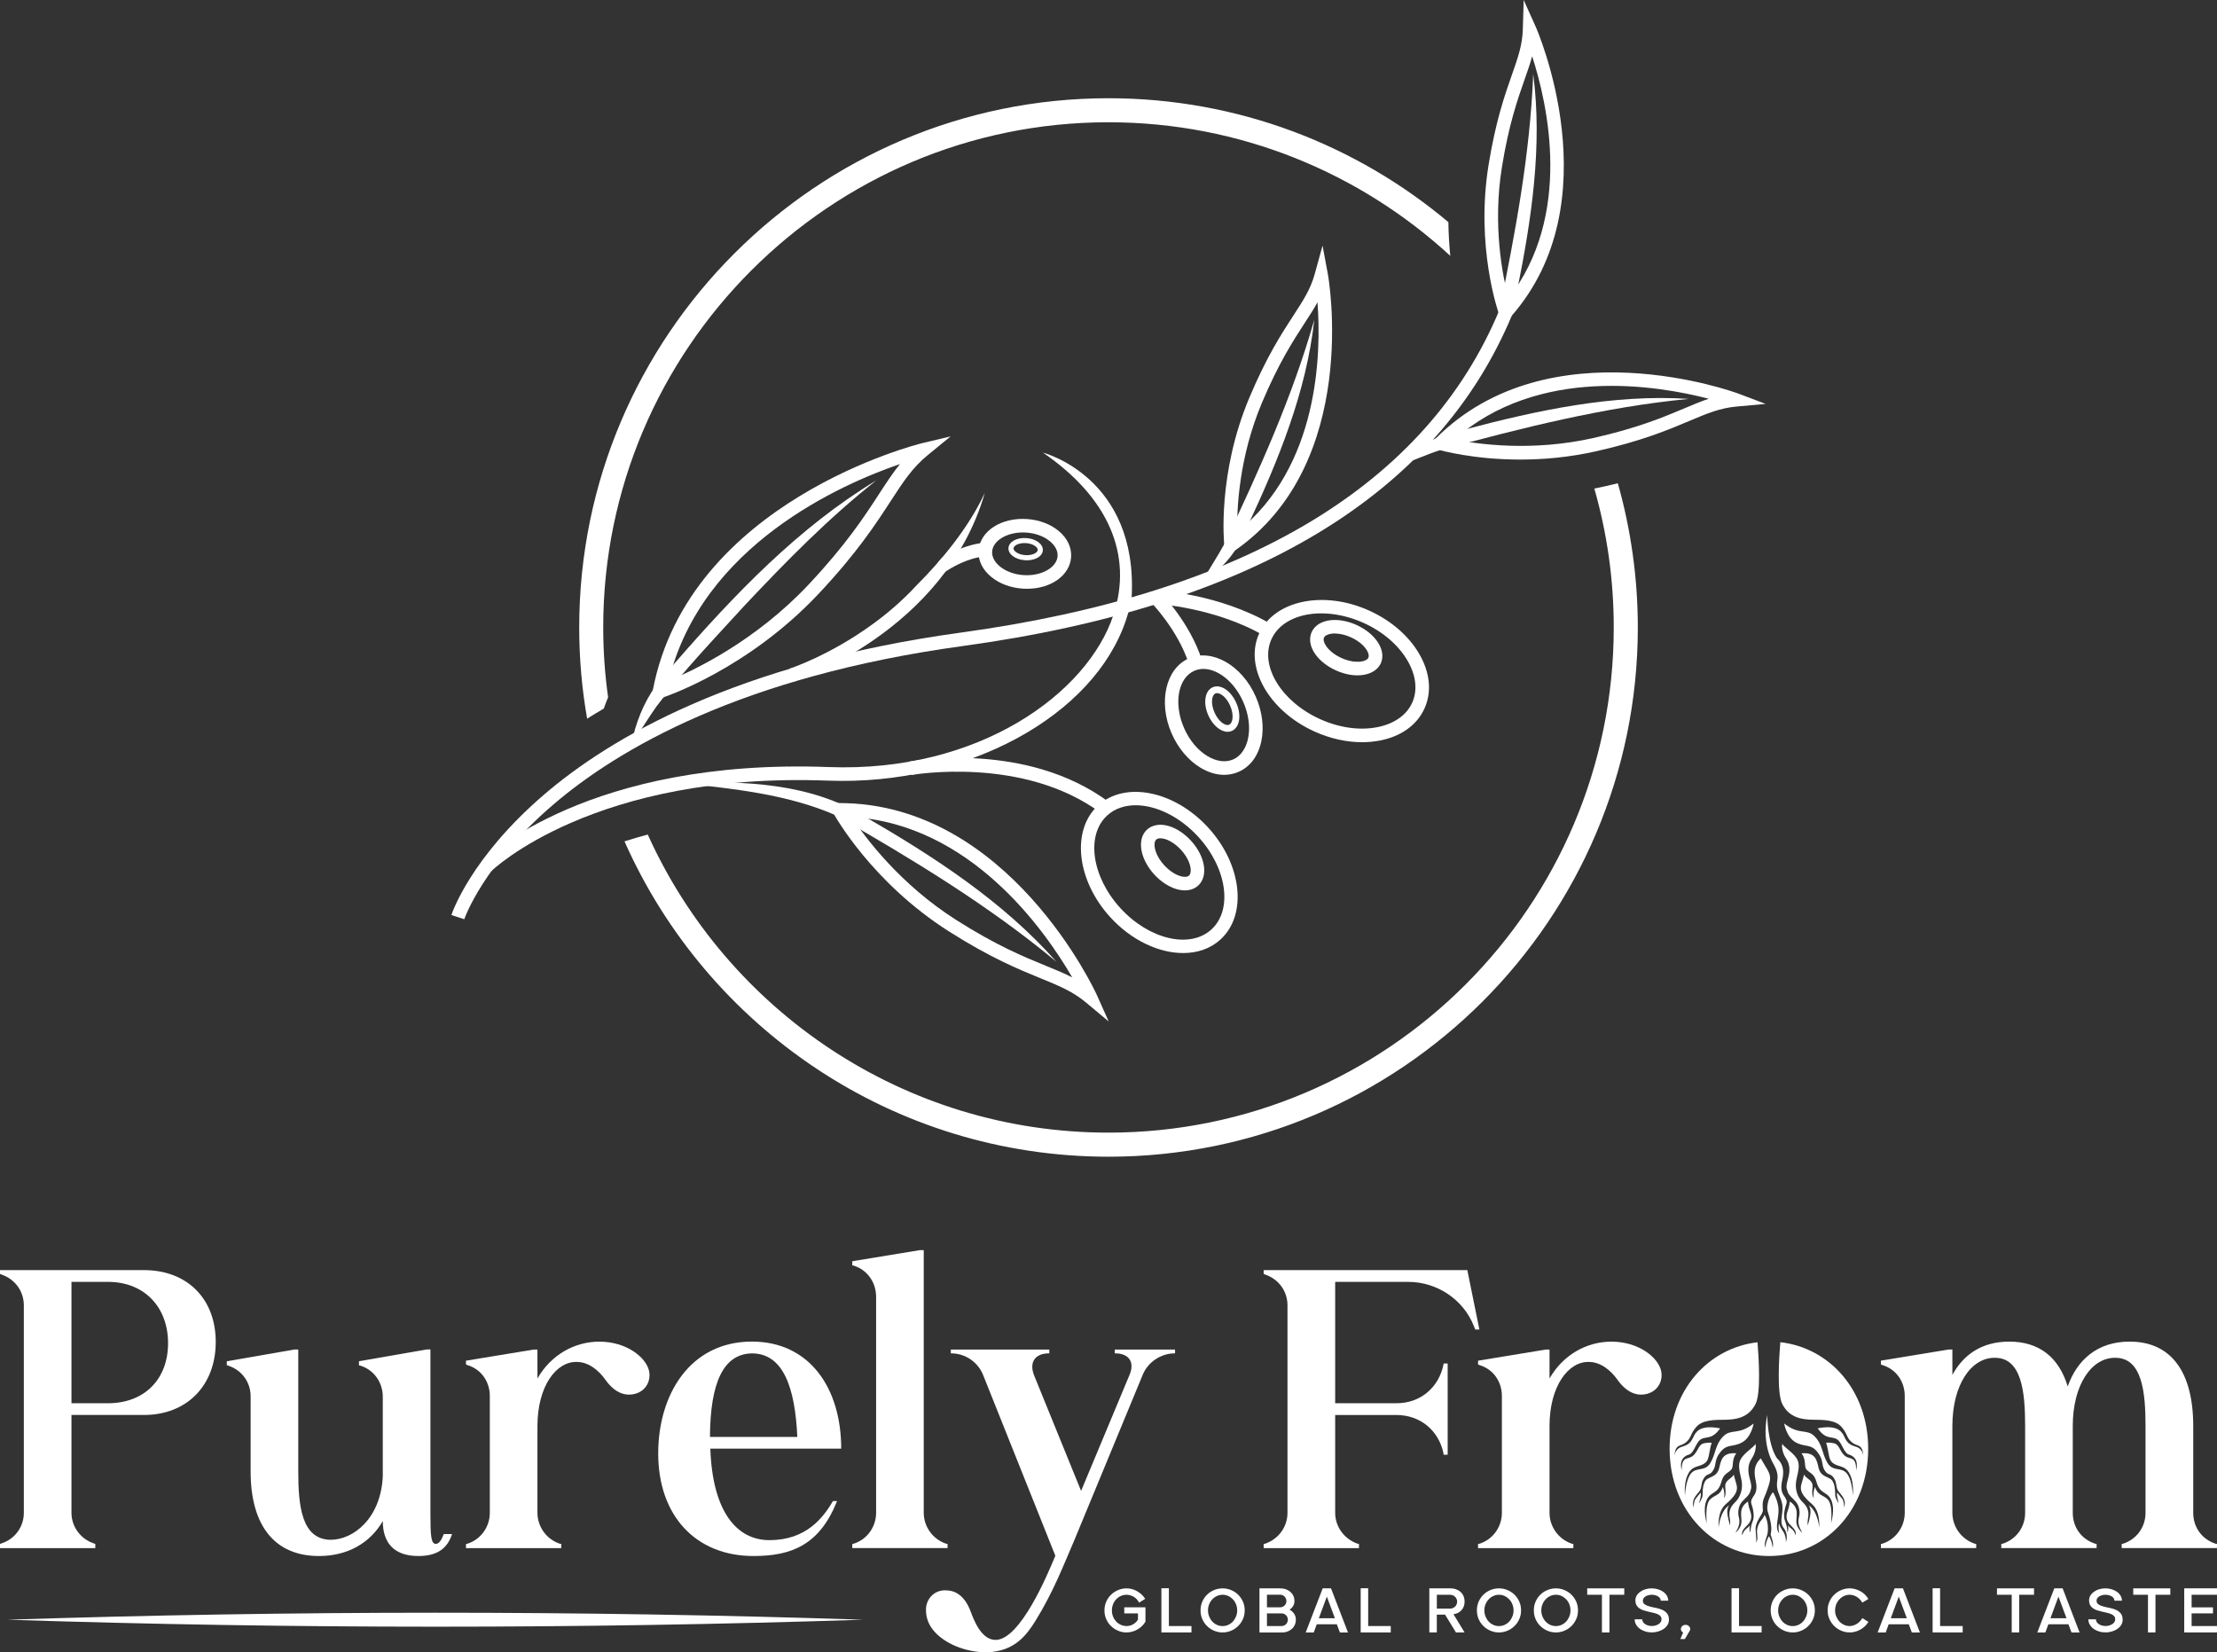
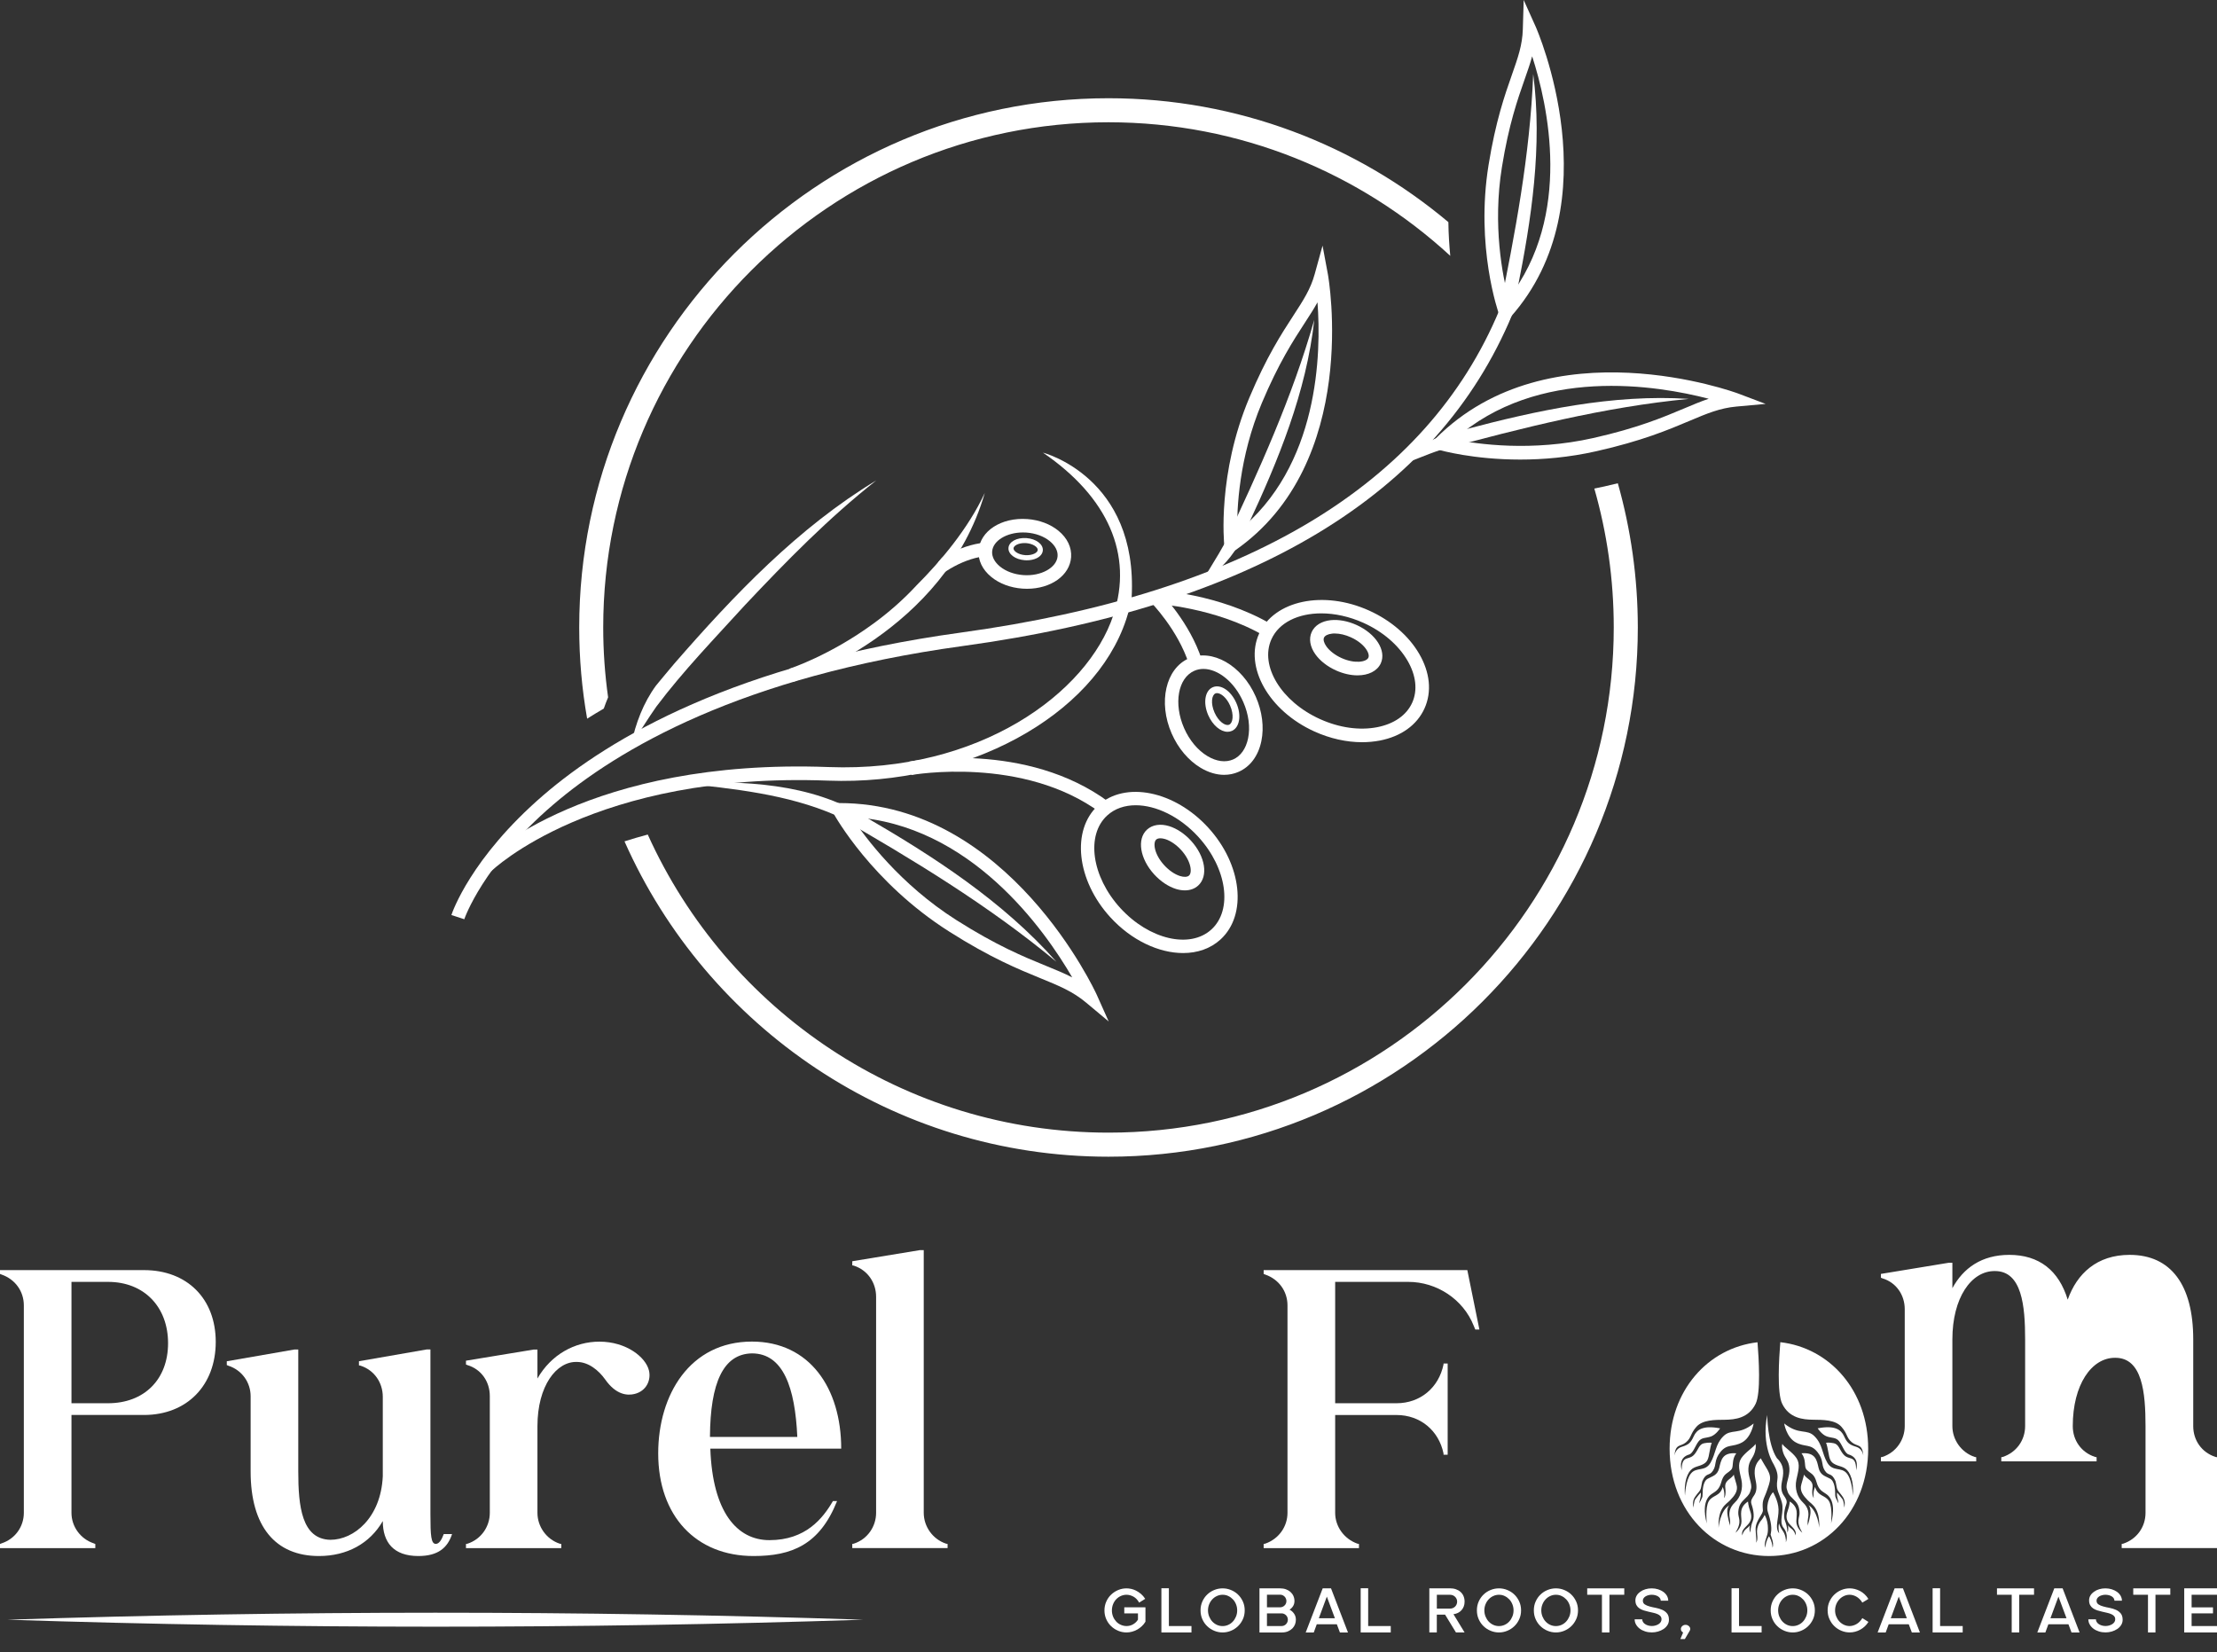
<svg xmlns="http://www.w3.org/2000/svg" id="uuid-05851069-9e80-41ec-a39d-a9ee21627b9d" data-name="uuid-9f597d20-b52b-4bb2-9101-2b4c63345eb2" viewBox="0 0 657.58 490.12">
  <rect x="0" y="0" width="657.58" height="490.12" fill="#333333" stroke="none" />
  <defs>
    <style>      .uuid-6cc0aba8-450a-4990-aca2-5d80f843300e {        fill: #fff;      }    </style>
  </defs>
  <g>
    <path class="uuid-6cc0aba8-450a-4990-aca2-5d80f843300e" d="M21.2,448.75c0,4.05,2.64,7.73,6.6,9.05l.47.19v1.23H0v-1.23l.47-.19c4.05-1.32,6.6-4.99,6.6-9.05v-61.54c0-4.15-2.54-7.73-6.6-9.14l-.47-.19v-1.13h42.69c12.81,0,21.3,8.48,21.3,21.3s-8.48,21.67-21.3,21.67h-21.49v29.03h0ZM32.04,416.24c10.74,0,17.81-7.07,17.81-17.81s-7.07-18.19-17.81-18.19h-10.84v36h10.84Z" />
    <path class="uuid-6cc0aba8-450a-4990-aca2-5d80f843300e" d="M134.08,455.06c-1.32,4.05-4.15,6.5-9.99,6.5-7.35,0-10.55-4.05-10.55-10.37-3.86,6.69-10.65,10.37-18.94,10.37-12.91,0-20.26-8.76-20.26-25.07v-22.33c0-4.05-2.54-7.73-6.6-9.05l-.47-.19v-1.13l20.07-3.49h1.13v36.19c0,10.37,1.04,20.07,9.52,20.26,6.97,0,14.98-6.5,15.55-18.85v-23.56c0-4.24-2.54-7.92-6.6-9.24l-.47-.09v-1.23l20.07-3.49h1.13v48.91c0,6.41.19,8.76,1.6,8.76.94,0,1.7-1.13,2.36-2.92h2.45v.02h0Z" />
    <path class="uuid-6cc0aba8-450a-4990-aca2-5d80f843300e" d="M188.16,413.5c-1.98.47-5.37.38-8.67-4.33-1.88-2.64-4.9-5.18-8.39-5.18-6.03-.19-11.69,7.07-11.69,19.04v25.73c0,4.05,2.64,7.82,6.6,9.14l.47.09v1.23h-28.27v-1.23l.47-.09c4.05-1.32,6.6-5.09,6.6-9.14v-34.68c0-4.24-2.54-7.92-6.6-9.14l-.47-.19v-1.13l20.07-3.3h1.13v8.58c4.05-7.07,11.03-10.93,18.38-10.93,8.01,0,13.76,4.62,14.7,8.58.67,2.81-.75,6.11-4.33,6.95h0Z" />
    <path class="uuid-6cc0aba8-450a-4990-aca2-5d80f843300e" d="M247.05,445.26h1.23c-5.18,13-13.48,16.3-24.78,16.3-17.06,0-28.27-11.87-28.27-30.44,0-17.43,9.42-33.17,27.8-33.17,17.06,0,26.48,13.76,26.48,31.76h-38.82c.66,18.85,7.92,27.14,17.53,27.14,10.73,0,15.82-6.41,18.83-11.59h0ZM210.58,426.23h25.91c-.66-14.61-4.15-24.78-13.48-24.78-8.47.18-12.33,8.66-12.43,24.78h0Z" />
    <path class="uuid-6cc0aba8-450a-4990-aca2-5d80f843300e" d="M281.06,457.98v1.23h-28.27v-1.23l.47-.09c4.05-1.32,6.6-5.09,6.6-9.14v-64.08c0-4.24-2.54-7.92-6.6-9.24l-.47-.09v-1.22l20.07-3.3h1.13v77.93c0,4.05,2.64,7.82,6.6,9.14l.47.09Z" />
-     <path class="uuid-6cc0aba8-450a-4990-aca2-5d80f843300e" d="M348.53,400.31v1.13h-.09c-4.15,0-8.01,2.64-9.52,6.41l-20.26,49c-3.3,7.63-6.13,15.17-11.59,24.03-2.64,4.15-6.03,8.86-14.13,9.24-6.5.09-13.1-2.64-16.3-6.78-1.23-1.6-2.07-3.58-1.98-6.13.09-2.83,2.35-5.65,5.94-5.47,2.07,0,5.37.94,7.35,6.41,1.13,3.02,3.3,8.29,7.35,8.29,7.26,0,15.36-19.22,17.72-24.97l-21.39-53.53c-1.51-3.86-5.28-6.5-9.52-6.5h-.09v-1.13h29.21v1.13h-.09c-4.14,0-5.94,2.64-4.43,6.5l13.95,34.3,14.32-34.3c1.7-3.86-.09-6.5-4.24-6.5h-.09v-1.13h17.88,0Z" />
    <path class="uuid-6cc0aba8-450a-4990-aca2-5d80f843300e" d="M402.61,457.89l.47.09v1.23h-28.27v-1.23l.47-.09c4.05-1.41,6.6-5.09,6.6-9.14v-61.54c0-4.15-2.54-7.73-6.6-9.14l-.47-.19v-1.13h60.41l3.58,17.62h-1.22l-.47-1.13c-3.11-7.82-10.93-13-19.41-13h-21.68v36h18.19c7.07,0,12.53-4.62,13.95-11.5v-.28h1.23v27.05h-1.23v-.38c-1.41-6.78-6.88-11.4-13.95-11.4h-18.19v29.02c0,4.05,2.63,7.73,6.59,9.14h0Z" />
-     <path class="uuid-6cc0aba8-450a-4990-aca2-5d80f843300e" d="M488.35,413.5c-1.98.47-5.37.38-8.67-4.33-1.88-2.64-4.9-5.18-8.39-5.18-6.03-.19-11.69,7.07-11.69,19.04v25.73c0,4.05,2.64,7.82,6.6,9.14l.47.09v1.23h-28.27v-1.23l.47-.09c4.05-1.32,6.6-5.09,6.6-9.14v-34.68c0-4.24-2.54-7.92-6.6-9.14l-.47-.19v-1.13l20.07-3.3h1.13v8.58c4.05-7.07,11.03-10.93,18.38-10.93,8.01,0,13.76,4.62,14.7,8.58.67,2.81-.75,6.11-4.33,6.95h0Z" />
    <path class="uuid-6cc0aba8-450a-4990-aca2-5d80f843300e" d="M554.12,429.71c0,18.65-13.19,31.85-29.4,31.85s-29.5-13.19-29.5-31.85c0-17.24,11.38-29.85,26.07-31.56.4,4.91,1.01,15.04-.55,18.24-2.08,4.3-6.15,4.71-9.14,4.75-2.98.02-6.61,0-8.45,2.11-1.86,2.12-1.41,3.19-3.08,4.59-1.63,1.37-3.1.31-3.4,3.9.11-.65.55-2.11,2.16-2.58,2.08-.62,2.69-1.26,3.55-3.13.86-1.88,2.64-3.34,7.82-2.34,0,0-1.21,1.88-2.72,2.41-1.52.54-2.72.21-3.69,1.48-.98,1.28-1.61,3.54-2.81,3.88-1.2.35-3.03,1.36-2.17,4.7,0,0-.12-2.22.69-3.05.81-.84,2.02-.4,3.13-1.76,1.11-1.35,1.35-2.96,2.79-3.24,1.45-.3,2.32-.14,2.32-.14,0,0-.24.27-.65,2.56s-.57,3.19-2.22,3.94c-1.66.76-3.18.51-4.33,3.09-1.16,2.57-.76,6.08-.76,6.08,0,0,.14-4.55,1.78-6.57s4.19-.41,5.8-3.2,1.37-5.36,3.74-7.78c2.36-2.43,4.56-.25,9.04-3.84,0,0-.64,4.05-3.4,5.59-2.77,1.53-4.4.34-6.42,2.83-2.01,2.49-1.07,3.74-2.22,5.54s-1.96.39-3.17,3.12c0,0-.17.62-.36,1.77-.17,1.16-.96,1.68-1.37,2.31-.41.62-1.43,1.56-.87,3.84,0,0,.05-1.91.55-2.59.5-.7,1.58-1.93,1.58-1.93,0,0,.14.79-.16,1.82s-.24,1.38-.24,1.38c0,0,.25-.61.62-1.3.36-.67.32-.96.34-1.67.01-.71.02-3.52,1.5-4.33,1.46-.82,2.89-.96,3.43-3.24.54-2.28.89-4.64,5.07-4.3,0,0-.85.9-1.01,2.72-.15,1.82-.17,1.92-1.16,2.71-.99.77-1.71.99-2.34,3.24-.62,2.24-1.88,2.72-2.32,3.07-.42.36-3.9,1.63-1.95,9.09,0,0-.51-4.66.57-6.57,1.08-1.92,3.37-1.4,4.16-4.26,0,0,.71,1.27.41,3.27,0,0,.67-.66.36-3.01-.31-2.34,1.77-2.56,2.52-3.93,0,0,.17.9.79,2.88.6,1.99-.64,3.42-1.91,4.74-1.28,1.32-3.58,2.13-3.4,8.14,0,0,.41-5.06,3.24-6.72-.1.07-.94.86-.55,3.07.41,2.34.7,2.51.7,3.09,0,0,.17-1.08-.07-2.34-.25-1.27-.22-2.97,1.5-4.58,1.73-1.61,2.51-4.21,1.96-6.76-.55-2.56-1.22-4.58-.04-6.4,1.2-1.81,3.87-3.39,4.19-4.23,0,0,.36.62-.2,2.49-.57,1.87-1.72,2.38-1.88,4.76-.16,2.39,1.18,4.55.79,6.03-.37,1.47-.62,1.81-1.81,2.96-1.2,1.15-1.82,1.92-1.98,3.9-.16,2,1.31,2.52-.82,6.21.11-.09,1.8-1.5,1.77-3.4-.01-1.96-.82-4.04,1.93-5.87,0,0,.07,1.28.66,2.87.59,1.6.34,2.81-.62,3.89s-2.07,1.77-1.76,3.32c0,0,.29-1.31,1.21-1.98.91-.69,1.08-1.07,1.08-1.07,0,0-.34,1.31.14,2.17,0-.11.01-1.76.69-3.35.7-1.66-.04-4.18-.37-5.12-.32-.95.17-1.66.77-2.54.61-.89.94-2.09.54-4.1s-1-4.61,1.48-6.92c0,.02.04.22.98,1.77.16.26.35.57.57.94.37.59.65,1.1.84,1.58.49,1.21.42,2.17,0,3.55-.14.46-.31.97-.52,1.55-.14.39-.26.71-.37,1.01-.81,2.02-1.12,2.27-.91,4.89,0,0,.11.22-.2.95-.1.25-.37.65-.67,1.15-.59.96-1.31,2.28-1.28,3.54,0,.12,0,.26.01.4.06,1.7.34,3.03.12,3.68,0,0,.6-.41.32-2.49-.16-1.3.14-2.32.54-3.09.15-.3.31-.55.47-.76.1-.14.2-.26.29-.36.6-.75.92-1.53.92-1.53,0,0,.54.9.8,2.16.06.31.11.64.14.98.09,1.28.05,1.95-.14,2.71-.07.27-.17.56-.29.9-.45,1.23-.6,2.18-.27,3.01,0,0-.05-.96.51-2.37.14-.34.3-.69.5-1.06,0,0,.01.14.04.36.02-.22.04-.36.04-.36.2.37.36.72.5,1.06.56,1.41.51,2.37.51,2.37.32-.82.17-1.77-.27-3.01-.11-.34-.21-.62-.29-.9.02-.16.05-.34.09-.5.2-.96.12-2.08-.09-3.19-.12-.66-.3-1.32-.49-1.96-.1-.34-.21-.67-.31-1-.37-1.11-.15-2.62.31-3.87.25-.69.57-1.28.9-1.7.11-.14.21-.25.32-.34,0,0,1.55,2.52,1.62,5.12.02.72-.06,1.46-.16,2.19-.06.42-.12.86-.19,1.27-.19,1.42-.24,2.72.57,3.65-.04-.11-.41-1.43-.1-2.89,0-.02.01-.06.02-.1,0,0,.25.97.97,2.01.04.05.07.11.11.16.81,1.08,1.05,2.68.96,3.44,0,0,.92-2.27-.66-4.24-1.58-1.98.25-4.74-.54-7.59-.79-2.86-1.82-3.6-1.32-6.8.1-.71.06-1.37-.09-2.01h0c-.21-.9-.6-1.72-1.02-2.52,0,0-3.7-5.49-1.91-14.6,0,0,.09,8.65,2.89,12.83,2.48,2.31,1.9,4.91,1.48,6.92-.4,2.01-.07,3.22.54,4.1.6.89,1.1,1.6.77,2.54-.34.95-1.07,3.47-.37,5.12.67,1.6.69,3.24.69,3.35.47-.86.14-2.17.14-2.17,0,0,.17.39,1.08,1.07.92.67,1.22,1.98,1.22,1.98.3-1.55-.81-2.23-1.77-3.32-.96-1.08-1.21-2.29-.62-3.89.59-1.58.66-2.87.66-2.87,2.76,1.83,1.95,3.92,1.93,5.87-.02,1.91,1.66,3.32,1.77,3.4-2.12-3.69-.66-4.21-.82-6.21-.16-1.98-.79-2.76-1.98-3.9-1.18-1.15-1.43-1.48-1.81-2.96-.39-1.48.95-3.64.79-6.03-.16-2.38-1.31-2.89-1.88-4.76-.56-1.87-.2-2.49-.2-2.49.32.84,2.99,2.42,4.19,4.23,1.18,1.82.51,3.84-.04,6.4-.55,2.54.22,5.15,1.96,6.76,1.72,1.61,1.75,3.3,1.5,4.58-.25,1.26-.07,2.34-.07,2.34,0-.59.29-.75.7-3.09.39-2.21-.45-2.99-.54-3.07,2.82,1.66,3.23,6.72,3.23,6.72.17-6.01-2.12-6.82-3.4-8.14-1.27-1.32-2.51-2.74-1.91-4.74.61-1.98.79-2.88.79-2.88.76,1.37,2.84,1.58,2.52,3.93-.31,2.34.36,3.01.36,3.01-.3-1.99.41-3.27.41-3.27.81,2.87,3.09,2.34,4.16,4.26,1.08,1.91.57,6.57.57,6.57,1.96-7.46-1.52-8.73-1.95-9.09-.44-.35-1.7-.82-2.32-3.07-.64-2.26-1.36-2.47-2.34-3.24-.98-.79-1.01-.89-1.16-2.71-.16-1.82-1.01-2.72-1.01-2.72,4.19-.34,4.54,2.02,5.07,4.3.54,2.28,1.97,2.42,3.43,3.24,1.47.81,1.48,3.62,1.5,4.33.01.71-.02,1,.34,1.67.37.69.62,1.3.62,1.3,0,0,.06-.35-.24-1.38s-.16-1.82-.16-1.82c0,0,1.08,1.23,1.58,1.93.5.69.55,2.59.55,2.59.56-2.28-.46-3.22-.87-3.84s-1.2-1.15-1.37-2.31c-.19-1.15-.36-1.77-.36-1.77-1.21-2.73-2.02-1.32-3.17-3.12s-.21-3.04-2.22-5.54c-2.02-2.49-3.65-1.3-6.42-2.83s-3.4-5.59-3.4-5.59c4.48,3.59,6.68,1.41,9.04,3.84,2.37,2.42,2.13,4.99,3.74,7.78,1.62,2.79,4.15,1.18,5.8,3.2s1.78,6.57,1.78,6.57c0,0,.4-3.52-.76-6.08-1.15-2.58-2.67-2.33-4.33-3.09-1.65-.75-1.81-1.66-2.22-3.94s-.65-2.56-.65-2.56c0,0,.87-.16,2.32.14,1.45.29,1.68,1.9,2.79,3.24,1.11,1.36,2.32.92,3.13,1.76s.69,3.05.69,3.05c.86-3.34-.97-4.35-2.17-4.7-1.2-.34-1.82-2.59-2.81-3.88-.97-1.27-2.17-.95-3.69-1.48-1.51-.52-2.72-2.41-2.72-2.41,5.17-1,6.96.46,7.82,2.34.86,1.87,1.47,2.51,3.57,3.13,1.6.47,2.03,1.93,2.14,2.58-.3-3.59-1.77-2.53-3.4-3.9-1.67-1.4-1.22-2.47-3.08-4.59-1.85-2.11-5.47-2.08-8.45-2.11-2.99-.04-7.06-.45-9.14-4.75-1.56-3.2-.95-13.35-.55-18.25,14.64,1.68,26.06,14.3,26.06,31.58h0Z" />
-     <path class="uuid-6cc0aba8-450a-4990-aca2-5d80f843300e" d="M657.58,457.98v1.23h-28.27v-1.23l.47-.09c3.96-1.32,6.6-4.9,6.6-9.14v-25.73c0-9.89-.94-20.26-8.95-20.26-7.07-.09-12.63,8.01-12.63,20.26v25.73c0,4.24,2.54,7.82,6.6,9.14l.47.09v1.23h-28.27v-1.23l.47-.09c3.96-1.32,6.6-4.9,6.6-9.14v-25.73c0-9.89-.94-20.26-8.95-20.26-7.07-.09-12.63,8.01-12.63,20.26v25.73c0,4.05,2.64,7.82,6.6,9.14l.47.09v1.23h-28.27v-1.23l.47-.09c4.05-1.32,6.6-5.09,6.6-9.14v-34.68c0-4.24-2.54-7.92-6.6-9.14l-.47-.19v-1.13l20.07-3.3h1.13v7.54c3.21-5.94,8.67-9.89,16.87-9.89,8.86,0,14.7,4.62,17.34,13.29,2.73-7.73,8.67-13.29,18.38-13.29,12.25,0,18.85,8.95,18.85,25.07v25.73c0,4.24,2.54,7.82,6.6,9.14l.45.08h0Z" />
+     <path class="uuid-6cc0aba8-450a-4990-aca2-5d80f843300e" d="M657.58,457.98v1.23h-28.27v-1.23l.47-.09c3.96-1.32,6.6-4.9,6.6-9.14v-25.73c0-9.89-.94-20.26-8.95-20.26-7.07-.09-12.63,8.01-12.63,20.26c0,4.24,2.54,7.82,6.6,9.14l.47.09v1.23h-28.27v-1.23l.47-.09c3.96-1.32,6.6-4.9,6.6-9.14v-25.73c0-9.89-.94-20.26-8.95-20.26-7.07-.09-12.63,8.01-12.63,20.26v25.73c0,4.05,2.64,7.82,6.6,9.14l.47.09v1.23h-28.27v-1.23l.47-.09c4.05-1.32,6.6-5.09,6.6-9.14v-34.68c0-4.24-2.54-7.92-6.6-9.14l-.47-.19v-1.13l20.07-3.3h1.13v7.54c3.21-5.94,8.67-9.89,16.87-9.89,8.86,0,14.7,4.62,17.34,13.29,2.73-7.73,8.67-13.29,18.38-13.29,12.25,0,18.85,8.95,18.85,25.07v25.73c0,4.24,2.54,7.82,6.6,9.14l.45.08h0Z" />
    <g>
      <path class="uuid-6cc0aba8-450a-4990-aca2-5d80f843300e" d="M334.14,484.23c-.87,0-1.71-.17-2.49-.5-.79-.33-1.49-.79-2.09-1.37-.61-.58-1.09-1.28-1.44-2.07-.35-.8-.53-1.66-.53-2.59s.18-1.8.53-2.6c.35-.8.83-1.5,1.44-2.08s1.3-1.04,2.09-1.37,1.62-.5,2.49-.5c.41,0,.86.05,1.34.15.49.1.98.27,1.47.52s.98.57,1.45.96c.47.39.9.89,1.28,1.48l-1.8,1.12c-.44-.8-1-1.39-1.68-1.77-.68-.37-1.37-.56-2.06-.56-.58,0-1.13.12-1.66.35s-.99.56-1.39.97-.71.91-.94,1.48-.35,1.19-.35,1.85.12,1.28.35,1.84.55,1.05.94,1.47.86.74,1.39.97,1.08.35,1.66.35c.73,0,1.4-.18,2.01-.55s1.07-.82,1.38-1.37v-1.84h-4.06v-1.8h6.28v4.27c-.29.49-.65.94-1.07,1.33s-.87.73-1.35,1c-.49.27-1,.49-1.54.63-.55.16-1.1.23-1.65.23h0Z" />
      <path class="uuid-6cc0aba8-450a-4990-aca2-5d80f843300e" d="M353.4,482.33v1.9h-8.92v-13.11h2.22v11.21h6.7Z" />
      <path class="uuid-6cc0aba8-450a-4990-aca2-5d80f843300e" d="M362.64,484.23c-.86,0-1.68-.16-2.47-.49-.79-.32-1.49-.78-2.09-1.35-.61-.58-1.09-1.27-1.45-2.07s-.54-1.68-.54-2.64.18-1.84.54-2.64.84-1.49,1.45-2.07,1.3-1.03,2.09-1.34c.79-.32,1.61-.48,2.47-.48s1.66.16,2.45.48,1.49.76,2.09,1.34c.61.58,1.09,1.27,1.46,2.07s.55,1.69.55,2.64-.18,1.84-.55,2.64-.85,1.49-1.46,2.07c-.61.58-1.3,1.03-2.09,1.35-.78.33-1.6.49-2.45.49ZM362.64,473.05c-.61,0-1.18.13-1.71.38-.54.25-1,.59-1.39,1.02-.39.42-.69.91-.91,1.47s-.33,1.15-.33,1.77.12,1.25.35,1.82c.23.56.54,1.06.93,1.48s.85.75,1.37.99,1.09.36,1.68.36,1.15-.12,1.68-.36.99-.57,1.37-.99c.39-.42.7-.92.93-1.48s.35-1.17.35-1.82-.11-1.21-.33-1.78c-.22-.56-.52-1.06-.92-1.48-.4-.42-.85-.76-1.37-1-.51-.26-1.08-.38-1.7-.38h0Z" />
      <path class="uuid-6cc0aba8-450a-4990-aca2-5d80f843300e" d="M379.72,471.15c.62,0,1.19.09,1.7.28.51.18.96.44,1.33.77s.67.73.88,1.19c.21.47.32.97.32,1.52s-.13,1.05-.4,1.49-.62.8-1.06,1.07c.54.27.98.66,1.34,1.18s.54,1.12.54,1.8c0,.46-.08.92-.25,1.37s-.43.85-.78,1.21c-.35.35-.79.64-1.31.87-.52.22-1.14.34-1.84.34h-6.62v-13.09h6.15,0ZM379.7,476.77c.49,0,.93-.18,1.3-.53s.56-.8.56-1.33c0-.25-.05-.5-.15-.73s-.23-.43-.4-.6c-.17-.17-.36-.3-.58-.4s-.46-.15-.71-.15h-3.93v3.74h3.91,0ZM380.13,482.33c.24,0,.47-.05.7-.14.22-.09.42-.22.59-.39s.31-.37.41-.6.16-.48.16-.75-.05-.51-.15-.74c-.1-.23-.23-.42-.4-.59s-.37-.3-.59-.4-.46-.15-.72-.15h-4.34v3.76h4.34,0Z" />
      <path class="uuid-6cc0aba8-450a-4990-aca2-5d80f843300e" d="M392.32,471.15h2.47l5.03,13.09h-2.39l-.91-2.43h-5.96l-.89,2.43h-2.39l5.04-13.09h0ZM391.18,480.01h4.76l-2.39-6.41-2.37,6.41Z" />
      <path class="uuid-6cc0aba8-450a-4990-aca2-5d80f843300e" d="M412.51,482.33v1.9h-8.92v-13.11h2.22v11.21h6.7Z" />
      <path class="uuid-6cc0aba8-450a-4990-aca2-5d80f843300e" d="M423.95,484.23v-13.09h6.19c.62,0,1.19.09,1.71.28.52.18.97.44,1.35.78s.68.75.89,1.24.32,1.04.32,1.66c0,.52-.08,1-.25,1.43s-.4.81-.7,1.13c-.3.33-.64.59-1.05.78-.4.2-.84.32-1.3.38l3.3,5.41h-2.56l-3.23-5.29h-2.45v5.29h-2.22ZM426.17,477.15h3.98c.28,0,.55-.05.79-.16.25-.11.47-.25.66-.44s.34-.41.44-.66.16-.51.16-.79-.05-.55-.16-.79c-.11-.25-.25-.46-.43-.64s-.4-.33-.64-.44c-.25-.11-.52-.17-.81-.17h-3.98v4.09h-.01Z" />
      <path class="uuid-6cc0aba8-450a-4990-aca2-5d80f843300e" d="M444.61,484.23c-.86,0-1.68-.16-2.47-.49-.79-.32-1.49-.78-2.09-1.35-.61-.58-1.09-1.27-1.45-2.07s-.54-1.68-.54-2.64.18-1.84.54-2.64.84-1.49,1.45-2.07,1.3-1.03,2.09-1.34c.79-.32,1.61-.48,2.47-.48s1.66.16,2.45.48,1.49.76,2.09,1.34c.61.58,1.09,1.27,1.46,2.07s.55,1.69.55,2.64-.18,1.84-.55,2.64-.85,1.49-1.46,2.07-1.3,1.03-2.09,1.35c-.79.33-1.61.49-2.45.49ZM444.61,473.05c-.61,0-1.18.13-1.71.38-.54.25-1,.59-1.39,1.02-.39.42-.69.91-.91,1.47s-.33,1.15-.33,1.77.12,1.25.35,1.82c.23.56.54,1.06.93,1.48s.85.75,1.37.99c.53.24,1.09.36,1.68.36s1.15-.12,1.68-.36.99-.57,1.37-.99c.39-.42.7-.92.93-1.48.23-.56.35-1.17.35-1.82s-.11-1.21-.33-1.78c-.22-.56-.52-1.06-.92-1.48s-.85-.76-1.37-1c-.51-.26-1.08-.38-1.7-.38h0Z" />
      <path class="uuid-6cc0aba8-450a-4990-aca2-5d80f843300e" d="M461.5,484.23c-.86,0-1.68-.16-2.47-.49-.79-.32-1.49-.78-2.09-1.35-.61-.58-1.09-1.27-1.45-2.07s-.54-1.68-.54-2.64.18-1.84.54-2.64.84-1.49,1.45-2.07,1.3-1.03,2.09-1.34c.79-.32,1.61-.48,2.47-.48s1.66.16,2.45.48,1.49.76,2.09,1.34c.61.58,1.09,1.27,1.46,2.07s.55,1.69.55,2.64-.18,1.84-.55,2.64-.85,1.49-1.46,2.07-1.3,1.03-2.09,1.35c-.79.33-1.61.49-2.45.49ZM461.5,473.05c-.61,0-1.18.13-1.71.38-.54.25-1,.59-1.39,1.02-.39.42-.69.91-.91,1.47s-.33,1.15-.33,1.77.12,1.25.35,1.82c.23.56.54,1.06.93,1.48s.85.75,1.37.99c.53.24,1.09.36,1.68.36s1.15-.12,1.68-.36.99-.57,1.37-.99c.39-.42.7-.92.93-1.48.23-.56.35-1.17.35-1.82s-.11-1.21-.33-1.78c-.22-.56-.52-1.06-.92-1.48s-.85-.76-1.37-1c-.51-.26-1.08-.38-1.7-.38h0Z" />
      <path class="uuid-6cc0aba8-450a-4990-aca2-5d80f843300e" d="M470.78,473.05v-1.9h10.99v1.9h-4.4v11.18h-2.22v-11.18h-4.37Z" />
      <path class="uuid-6cc0aba8-450a-4990-aca2-5d80f843300e" d="M487.1,480.34c0,.25.07.5.2.74s.33.45.58.63.56.33.91.44.74.17,1.16.17c.37,0,.72-.05,1.07-.15.34-.1.65-.23.92-.4.27-.17.48-.38.64-.62.16-.25.24-.52.24-.81,0-.39-.11-.72-.33-.96-.22-.25-.51-.45-.88-.6-.37-.16-.78-.29-1.25-.39-.46-.11-.94-.21-1.41-.32-.48-.11-.95-.23-1.42-.38s-.88-.35-1.25-.59c-.37-.25-.66-.56-.88-.95s-.33-.87-.33-1.45c0-.51.13-.98.39-1.42s.61-.81,1.06-1.13c.44-.32.96-.56,1.54-.74.59-.18,1.21-.26,1.87-.26s1.31.1,1.9.29,1.11.45,1.55.77c.44.32.79.71,1.05,1.16.25.45.38.93.38,1.44h-2.22c0-.24-.07-.47-.2-.69-.14-.22-.32-.4-.56-.56-.24-.15-.52-.28-.85-.37s-.68-.14-1.06-.14c-.34,0-.67.04-.99.13-.32.08-.61.2-.85.35s-.43.33-.58.55-.22.45-.22.71c0,.49.19.87.57,1.12s.86.46,1.44.61c.58.16,1.2.3,1.86.42.66.13,1.28.32,1.86.57s1.06.61,1.44,1.07c.38.46.57,1.09.57,1.89,0,.58-.15,1.1-.44,1.56-.3.47-.68.86-1.16,1.18s-1.02.57-1.64.75c-.61.18-1.23.26-1.85.26-.69,0-1.35-.1-1.97-.3s-1.16-.47-1.62-.82-.82-.76-1.09-1.24c-.27-.47-.4-.98-.4-1.53h2.25Z" />
      <path class="uuid-6cc0aba8-450a-4990-aca2-5d80f843300e" d="M498.41,486.18l.82-1.94c-.11-.04-.25-.16-.42-.34s-.25-.42-.25-.7c0-.32.14-.61.41-.86.28-.25.6-.37.98-.37s.69.12.97.37.42.53.42.86c0,.18-.06.37-.17.55l-1.42,2.43h-1.34Z" />
      <path class="uuid-6cc0aba8-450a-4990-aca2-5d80f843300e" d="M522.51,482.33v1.9h-8.92v-13.11h2.22v11.21h6.7Z" />
      <path class="uuid-6cc0aba8-450a-4990-aca2-5d80f843300e" d="M531.75,484.23c-.86,0-1.68-.16-2.47-.49-.79-.32-1.49-.78-2.09-1.35-.61-.58-1.09-1.27-1.45-2.07s-.54-1.68-.54-2.64.18-1.84.54-2.64.84-1.49,1.45-2.07,1.3-1.03,2.09-1.34c.79-.32,1.61-.48,2.47-.48s1.66.16,2.45.48c.79.32,1.49.76,2.09,1.34.61.58,1.09,1.27,1.46,2.07s.55,1.69.55,2.64-.18,1.84-.55,2.64-.85,1.49-1.46,2.07-1.3,1.03-2.09,1.35c-.78.33-1.6.49-2.45.49ZM531.75,473.05c-.61,0-1.18.13-1.71.38-.54.25-1,.59-1.39,1.02-.39.42-.69.91-.91,1.47s-.33,1.15-.33,1.77.12,1.25.35,1.82c.23.56.54,1.06.93,1.48s.85.75,1.37.99c.53.24,1.09.36,1.68.36s1.15-.12,1.68-.36.99-.57,1.37-.99c.39-.42.7-.92.93-1.48s.35-1.17.35-1.82-.11-1.21-.33-1.78c-.22-.56-.52-1.06-.92-1.48s-.85-.76-1.37-1c-.51-.26-1.08-.38-1.7-.38h0Z" />
      <path class="uuid-6cc0aba8-450a-4990-aca2-5d80f843300e" d="M542.09,477.68c0-.94.18-1.81.54-2.61s.84-1.49,1.45-2.07,1.3-1.04,2.08-1.36c.78-.32,1.6-.49,2.46-.49.51,0,1.02.06,1.53.19s1.01.32,1.5.57.95.58,1.38.97c.43.4.81.86,1.15,1.4l-1.8,1.1c-.26-.44-.54-.8-.86-1.1s-.64-.54-.98-.72-.67-.31-1-.39-.64-.12-.92-.12c-.61,0-1.17.13-1.7.38s-.99.59-1.38,1.02c-.39.42-.69.91-.91,1.47s-.33,1.15-.33,1.77.11,1.19.33,1.75.52,1.06.91,1.49.85.77,1.38,1.02,1.1.38,1.72.38c.3,0,.61-.05.95-.14s.68-.23,1.02-.42.66-.43.96-.73.57-.65.82-1.06l1.8,1.12c-.3.49-.65.93-1.07,1.32s-.87.72-1.35.98c-.49.27-.99.47-1.52.61s-1.06.21-1.6.21c-.86,0-1.68-.16-2.47-.49-.79-.32-1.49-.78-2.09-1.36-.61-.58-1.09-1.28-1.45-2.08-.37-.79-.55-1.67-.55-2.61h0Z" />
      <path class="uuid-6cc0aba8-450a-4990-aca2-5d80f843300e" d="M561.96,471.15h2.47l5.03,13.09h-2.39l-.91-2.43h-5.96l-.89,2.43h-2.39l5.04-13.09h0ZM560.82,480.01h4.76l-2.39-6.41-2.37,6.41Z" />
      <path class="uuid-6cc0aba8-450a-4990-aca2-5d80f843300e" d="M582.15,482.33v1.9h-8.92v-13.11h2.22v11.21h6.7Z" />
      <path class="uuid-6cc0aba8-450a-4990-aca2-5d80f843300e" d="M592.32,473.05v-1.9h10.99v1.9h-4.4v11.18h-2.22v-11.18h-4.37Z" />
      <path class="uuid-6cc0aba8-450a-4990-aca2-5d80f843300e" d="M609.32,471.15h2.47l5.03,13.09h-2.39l-.91-2.43h-5.96l-.89,2.43h-2.39l5.04-13.09h0ZM608.18,480.01h4.76l-2.39-6.41-2.37,6.41Z" />
      <path class="uuid-6cc0aba8-450a-4990-aca2-5d80f843300e" d="M621.67,480.34c0,.25.07.5.2.74s.33.45.58.63.56.33.91.44.74.17,1.16.17c.37,0,.72-.05,1.07-.15.34-.1.65-.23.92-.4.27-.17.48-.38.64-.62.16-.25.24-.52.24-.81,0-.39-.11-.72-.33-.96-.22-.25-.51-.45-.88-.6-.37-.16-.78-.29-1.25-.39-.46-.11-.94-.21-1.41-.32-.48-.11-.95-.23-1.42-.38s-.88-.35-1.25-.59c-.37-.25-.66-.56-.88-.95s-.33-.87-.33-1.45c0-.51.13-.98.39-1.42s.61-.81,1.06-1.13c.44-.32.96-.56,1.54-.74.59-.18,1.21-.26,1.87-.26s1.31.1,1.9.29,1.11.45,1.55.77c.44.32.79.71,1.05,1.16.25.45.38.93.38,1.44h-2.22c0-.24-.07-.47-.2-.69-.14-.22-.32-.4-.56-.56-.24-.15-.52-.28-.85-.37s-.68-.14-1.06-.14c-.34,0-.67.04-.99.13-.32.08-.61.2-.85.35s-.43.33-.58.55-.22.45-.22.71c0,.49.19.87.57,1.12s.86.46,1.44.61c.58.16,1.2.3,1.86.42.66.13,1.28.32,1.86.57s1.06.61,1.44,1.07c.38.46.57,1.09.57,1.89,0,.58-.15,1.1-.44,1.56-.3.47-.68.86-1.16,1.18s-1.02.57-1.64.75c-.61.18-1.23.26-1.85.26-.69,0-1.35-.1-1.97-.3s-1.16-.47-1.62-.82-.82-.76-1.09-1.24c-.27-.47-.4-.98-.4-1.53h2.25,0Z" />
      <path class="uuid-6cc0aba8-450a-4990-aca2-5d80f843300e" d="M632.74,473.05v-1.9h10.99v1.9h-4.4v11.18h-2.22v-11.18h-4.37Z" />
      <path class="uuid-6cc0aba8-450a-4990-aca2-5d80f843300e" d="M657.58,471.15v1.9h-7.53v3.74h6.34v1.78h-6.34v3.76h7.53v1.9h-9.72v-13.09h9.72Z" />
    </g>
    <path class="uuid-6cc0aba8-450a-4990-aca2-5d80f843300e" d="M2.19,480.45c84.58-2.75,169.25-2.78,253.83,0-84.58,2.78-169.25,2.75-253.83,0h0Z" />
  </g>
  <g>
    <path class="uuid-6cc0aba8-450a-4990-aca2-5d80f843300e" d="M429.6,65.89c-27.28-22.92-62.46-36.75-100.82-36.75-86.56,0-156.98,70.43-156.98,156.98,0,9.22.8,18.27,2.35,27.06,1.59-1.02,3.25-2,4.94-3,.39-1.14.82-2.25,1.28-3.34-.96-6.78-1.45-13.7-1.45-20.73,0-82.62,67.22-149.84,149.84-149.84,39.07,0,74.7,15.04,101.4,39.62-.29-3.08-.52-6.43-.56-10ZM479.86,143.35c-1.28.32-2.64.62-4.03.95-.98.21-1.94.43-2.94.62,3.75,13.09,5.76,26.9,5.76,41.19,0,82.64-67.22,149.86-149.86,149.86-60.75,0-113.16-36.34-136.66-88.42-2.41.64-4.71,1.32-6.9,2.02,24.41,55.06,79.57,93.54,143.56,93.54,86.56,0,157-70.43,157-157-.01-14.8-2.08-29.15-5.93-42.76h0Z" />
    <g>
      <path class="uuid-6cc0aba8-450a-4990-aca2-5d80f843300e" d="M137.71,272.67l-3.82-1.25c.22-.68,5.72-16.95,27.24-35.51,19.68-16.97,57.15-39.12,123.95-48.28,84.38-11.57,138.13-43.82,159.73-95.84l3.72,1.54c-22.19,53.44-77,86.51-162.9,98.29-65.6,8.99-102.33,30.58-121.6,47.11-20.83,17.85-26.27,33.78-26.32,33.94h0Z" />
      <path class="uuid-6cc0aba8-450a-4990-aca2-5d80f843300e" d="M335.66,177.19c-.35,2.16-.88,4.31-1.6,6.49-9.5,28.83-47.52,49.41-88.42,47.88-69.45-2.63-99.7,26.61-99.98,26.9l-2.85-2.85c1.28-1.26,31.83-30.75,102.98-28.08,44.67,1.69,76.83-21.97,84.46-45.11,5.88-17.83-1.55-34.93-20.91-48.16,0,0,28.24,7.22,26.32,42.93Z" />
      <path class="uuid-6cc0aba8-450a-4990-aca2-5d80f843300e" d="M326.53,241.16c-23.08-17.11-55.86-11.33-56.19-11.27l-.73-3.96c1.41-.26,34.81-6.18,59.32,12l-2.4,3.23h0Z" />
      <path class="uuid-6cc0aba8-450a-4990-aca2-5d80f843300e" d="M374.8,188.5c-14.48-8.36-31.86-9.39-32.03-9.4l.21-4.02c.75.04,18.49,1.07,33.83,9.93l-2.01,3.49h0Z" />
      <g>
        <path class="uuid-6cc0aba8-450a-4990-aca2-5d80f843300e" d="M404.01,220.16c-4.63,0-9.49-1.08-14.12-3.17-13.53-6.11-20.9-19.13-16.44-29.02,4.47-9.89,19.11-12.97,32.64-6.86,6.44,2.91,11.71,7.45,14.83,12.79,3.25,5.56,3.82,11.32,1.6,16.24-2.22,4.91-6.92,8.3-13.24,9.53-1.7.32-3.47.49-5.27.49h0ZM391.9,181.94c-6.81,0-12.54,2.7-14.78,7.67-3.55,7.87,2.92,18.51,14.42,23.7,5.69,2.57,11.71,3.42,16.97,2.39,5-.98,8.68-3.55,10.35-7.24h0c1.67-3.69,1.17-8.15-1.41-12.55-2.71-4.62-7.33-8.58-13.02-11.15-4.23-1.9-8.56-2.82-12.53-2.82h0Z" />
        <path class="uuid-6cc0aba8-450a-4990-aca2-5d80f843300e" d="M402.65,200.33c-1.99,0-4.2-.48-6.4-1.47-2.57-1.16-4.74-2.86-6.11-4.79-1.58-2.22-1.98-4.62-1.09-6.58s2.95-3.25,5.66-3.53c2.35-.24,5.07.26,7.64,1.42,5.75,2.6,8.91,7.59,7.21,11.37h0c-1.06,2.33-3.7,3.58-6.91,3.58h0ZM395.9,187.91c-.27,0-.53,0-.78.04-1.23.13-2.13.57-2.41,1.19-.28.61-.01,1.58.7,2.59.95,1.34,2.59,2.6,4.49,3.46,4.02,1.81,7.4,1.15,7.97-.1h0c.57-1.25-1.17-4.24-5.2-6.05-1.59-.73-3.29-1.13-4.77-1.13h0Z" />
      </g>
      <path class="uuid-6cc0aba8-450a-4990-aca2-5d80f843300e" d="M352.66,197c-3.33-10.28-11.25-18.31-11.33-18.39l2.85-2.84c.35.35,8.67,8.77,12.31,19.99l-3.83,1.24h0Z" />
      <g>
        <path class="uuid-6cc0aba8-450a-4990-aca2-5d80f843300e" d="M363.1,229.84c-2.29,0-4.68-.71-7-2.1-3.6-2.16-6.65-5.77-8.57-10.15-4.07-9.28-1.78-19.28,5.09-22.3,6.88-3.02,15.78,2.08,19.85,11.36,1.92,4.38,2.51,9.06,1.66,13.18-.9,4.37-3.3,7.61-6.76,9.12-1.34.59-2.79.89-4.27.89h0ZM356.94,198.42c-.93,0-1.84.18-2.7.56-4.85,2.13-6.2,9.75-3.03,17,1.59,3.62,4.06,6.58,6.95,8.31,2.67,1.6,5.37,1.95,7.6.98h0c2.23-.98,3.8-3.2,4.43-6.25.68-3.31.18-7.12-1.41-10.75-2.6-5.97-7.49-9.85-11.84-9.85h0Z" />
        <path class="uuid-6cc0aba8-450a-4990-aca2-5d80f843300e" d="M364.11,217.07c-2.09,0-4.41-1.92-5.73-4.91-1.59-3.63-1.01-7.28,1.32-8.3,2.33-1.03,5.41,1.02,7,4.65s1.01,7.28-1.32,8.3h0c-.4.17-.83.26-1.27.26h0ZM360.99,205.6c-.17,0-.34.03-.48.09-1.1.48-1.48,2.92-.28,5.65s3.24,4.1,4.35,3.62c1.1-.48,1.48-2.92.28-5.65-1.04-2.37-2.72-3.71-3.87-3.71h0Z" />
      </g>
      <g>
        <path class="uuid-6cc0aba8-450a-4990-aca2-5d80f843300e" d="M350.92,282.7c-7.17,0-15.3-3.73-21.6-10.63-10.01-10.96-11.63-25.84-3.62-33.16,8.02-7.32,22.68-4.36,32.69,6.61,10.01,10.96,11.63,25.84,3.62,33.16h0c-2.97,2.72-6.86,4.02-11.09,4.02h0ZM336.86,238.86c-3.25,0-6.2.98-8.44,3.02-6.38,5.82-4.64,18.15,3.88,27.48,8.51,9.32,20.63,12.17,27.01,6.35s4.64-18.15-3.88-27.48c-5.53-6.04-12.57-9.37-18.57-9.37h0Z" />
        <path class="uuid-6cc0aba8-450a-4990-aca2-5d80f843300e" d="M351.43,264.11c-.83,0-1.72-.14-2.63-.42-2.26-.71-4.56-2.24-6.46-4.32-4.25-4.66-5.18-10.5-2.12-13.29,1.59-1.45,3.99-1.82,6.59-1.01,2.26.71,4.56,2.24,6.46,4.32,4.25,4.66,5.18,10.5,2.12,13.29-1.03.95-2.41,1.43-3.96,1.43ZM344.18,248.66c-.53,0-.97.13-1.24.38-1.02.93-.6,4.36,2.38,7.61,1.41,1.54,3.11,2.71,4.68,3.2,1.18.37,2.18.32,2.68-.14,1.02-.93.6-4.36-2.38-7.61-1.41-1.54-3.11-2.7-4.68-3.2-.53-.16-1.02-.24-1.44-.24h0Z" />
      </g>
      <g>
        <path class="uuid-6cc0aba8-450a-4990-aca2-5d80f843300e" d="M278.21,166.84l1.92,2.9c.12-.08.24-.15.35-.22,3.27-2.12,6.59-3.56,9.91-4.25.69-.15,1.38-.27,2.07-.35l-.49-3.99c-.4.05-.83.12-1.23.2-1.92.3-3.86.84-5.76,1.58-1.89.71-3.74,1.63-5.59,2.76l-1.18,1.37h0Z" />
        <g>
          <path class="uuid-6cc0aba8-450a-4990-aca2-5d80f843300e" d="M304.63,174.65c-.46,0-.92-.02-1.39-.05-3.54-.26-6.82-1.49-9.24-3.48-2.62-2.15-3.94-4.93-3.74-7.82.42-5.78,6.75-9.89,14.46-9.33,3.54.26,6.82,1.49,9.24,3.48,2.62,2.16,3.94,4.93,3.74,7.82-.38,5.43-6.01,9.38-13.07,9.38h0ZM303.41,157.94c-4.83,0-8.9,2.45-9.13,5.64-.11,1.55.7,3.12,2.28,4.43,1.78,1.47,4.26,2.38,6.97,2.58,5.24.38,9.91-2.19,10.16-5.61.11-1.55-.7-3.12-2.28-4.43-1.78-1.47-4.26-2.38-6.97-2.58-.34-.02-.69-.03-1.03-.03Z" />
          <path class="uuid-6cc0aba8-450a-4990-aca2-5d80f843300e" d="M304.57,166.2c-.2,0-.39,0-.59-.02-2.86-.21-4.99-1.81-4.86-3.65s2.47-3.13,5.33-2.92,4.99,1.81,4.86,3.65h0c-.07.96-.72,1.78-1.82,2.32-.82.4-1.84.62-2.92.62h0ZM303.87,161.09c-1.82,0-3.19.77-3.25,1.54-.06.84,1.41,1.89,3.46,2.04,1.02.07,2.01-.09,2.74-.45.59-.29.95-.68.98-1.08h0c.06-.84-1.41-1.89-3.46-2.04-.16,0-.31,0-.47,0Z" />
        </g>
      </g>
      <path class="uuid-6cc0aba8-450a-4990-aca2-5d80f843300e" d="M328.85,303l-6.7-5.6c-3.96-3.31-7.96-4.95-13.49-7.21-6.63-2.71-14.88-6.08-27.18-13.9-22.86-14.52-33.85-34.27-34.31-35.1l-1.63-2.98h3.4c50.27,0,76.09,56.25,76.34,56.81l3.57,7.98h0ZM252.61,242.35c4,6.08,14.31,19.93,31.03,30.55,12,7.62,20.06,10.92,26.55,13.57,2.87,1.17,5.43,2.22,7.84,3.45-8.18-14.1-30.23-45.49-65.42-47.57Z" />
      <path class="uuid-6cc0aba8-450a-4990-aca2-5d80f843300e" d="M313.35,285.3c-20.2-16.8-42.85-30.48-65.55-43.51-14.27-6.21-30.25-7.85-45.76-9.49,18.33-.8,38.42-.03,54.48,9.93,20.54,11.9,40.99,25.15,56.83,43.07h0Z" />
-       <path class="uuid-6cc0aba8-450a-4990-aca2-5d80f843300e" d="M192.99,208.08l.64-3.34c10.72-56.2,79.13-73.1,79.82-73.27l8.5-2.02-6.75,5.53c-4.59,3.76-7.29,7.91-11.02,13.66-4.45,6.85-9.99,15.37-21.36,27.48-21.12,22.48-45.55,30.57-46.58,30.91l-3.25,1.05h0ZM266.93,137.65c-17.16,5.88-58.76,24.02-68.58,64.27,7.39-3.02,25.63-11.65,41.52-28.56,11.13-11.85,16.56-20.2,20.92-26.92,2.13-3.26,4.01-6.15,6.14-8.79h0Z" />
      <path class="uuid-6cc0aba8-450a-4990-aca2-5d80f843300e" d="M259.92,142.5c-14.11,11.13-26.64,23.91-38.93,36.96-8.91,9.79-18.34,19.54-26.3,30.12-2.53,3.59-4.82,7.43-7.46,11.18,1.3-6.17,3.6-12.31,7.37-17.43.64-.81,4.66-5.6,5.42-6.5,17.69-20.32,36.7-40.32,59.9-54.33h0Z" />
      <g>
        <path class="uuid-6cc0aba8-450a-4990-aca2-5d80f843300e" d="M363.49,165.24l-.35-3.38c-.09-.86-2.1-21.27,7.44-43.92,5.13-12.18,9.54-18.95,13.08-24.39,2.94-4.52,5.07-7.79,6.3-12.27l2.32-8.42,1.6,8.58c.1.56,9.92,55.85-27.59,81.86l-2.8,1.94ZM390.78,89.68c-1.09,1.97-2.35,3.91-3.75,6.06-3.45,5.31-7.75,11.92-12.74,23.76-6.83,16.22-7.46,31.52-7.33,38.29,24.39-19.41,24.94-53.15,23.82-68.11h0Z" />
        <path class="uuid-6cc0aba8-450a-4990-aca2-5d80f843300e" d="M389.82,94.88c-2.33,21.4-10.67,41.71-19.73,61.07-.42.84-2.58,5.28-2.98,6.03-2.55,4.41-6.37,8.03-10.62,10.78,2.15-4.05,4.58-7.55,6.67-11.42,10.2-21.6,20.12-43.44,26.66-66.46h0Z" />
      </g>
      <g>
        <path class="uuid-6cc0aba8-450a-4990-aca2-5d80f843300e" d="M445.81,96.56l-1.14-3.2c-.29-.81-7.07-20.17-3.15-44.43,2.11-13.04,4.79-20.67,6.94-26.79,1.79-5.09,3.08-8.77,3.22-13.41l.26-8.73,3.58,7.96c.23.52,22.84,51.92-7.45,86.06l-2.26,2.54h0ZM454.45,16.7c-.59,2.17-1.36,4.36-2.21,6.78-2.1,5.98-4.71,13.41-6.76,26.1-2.8,17.34.21,32.37,1.94,38.93,19.11-24.63,11.66-57.54,7.03-71.81Z" />
        <path class="uuid-6cc0aba8-450a-4990-aca2-5d80f843300e" d="M454.76,21.97c2.79,21.35-.51,43.05-4.72,64-.21.92-1.26,5.74-1.47,6.56-1.44,4.89-4.29,9.3-7.77,12.98,1.13-4.44,2.67-8.42,3.78-12.67,4.78-23.38,9.26-46.95,10.18-70.87h0Z" />
      </g>
      <g>
        <path class="uuid-6cc0aba8-450a-4990-aca2-5d80f843300e" d="M450.94,136.32c-13.98,0-23.64-2.73-24.23-2.9l-3.26-.95,2.4-2.41c33.81-33.93,89.12-13.55,89.68-13.34l8.17,3.09-8.7.79c-4.88.45-8.66,2.04-13.89,4.25-6.28,2.65-14.1,5.95-27.64,9-8.15,1.84-15.83,2.47-22.53,2.47h0ZM431.38,130.37c6.89,1.39,23,3.66,41.2-.44,13.19-2.97,20.82-6.19,26.96-8.78,2.6-1.1,4.94-2.08,7.28-2.87-15.12-3.94-50.62-9.9-75.44,12.09Z" />
        <path class="uuid-6cc0aba8-450a-4990-aca2-5d80f843300e" d="M500.92,118.32c-25.04,2.4-49.5,8.61-73.71,15.16-4.39,1.45-8.46,3.35-13.02,4.87,3.67-3.83,8.12-7.08,13.14-8.89.82-.26,5.84-1.69,6.78-1.96,21.71-5.76,44.24-10.64,66.81-9.18h0Z" />
      </g>
      <path class="uuid-6cc0aba8-450a-4990-aca2-5d80f843300e" d="M292.1,146.21c-11.91,41.3-56.29,55.85-56.72,55.98l-1.23-3.83c.24-.07,12.05-3.96,24.86-13.35l.02-.02s.03-.02.05-.03c4.28-3.12,8.66-6.88,12.76-11.31q2.73-2.95.03-.03c7.01-7.02,15.27-16.71,20.23-27.41h0Z" />
    </g>
  </g>
</svg>